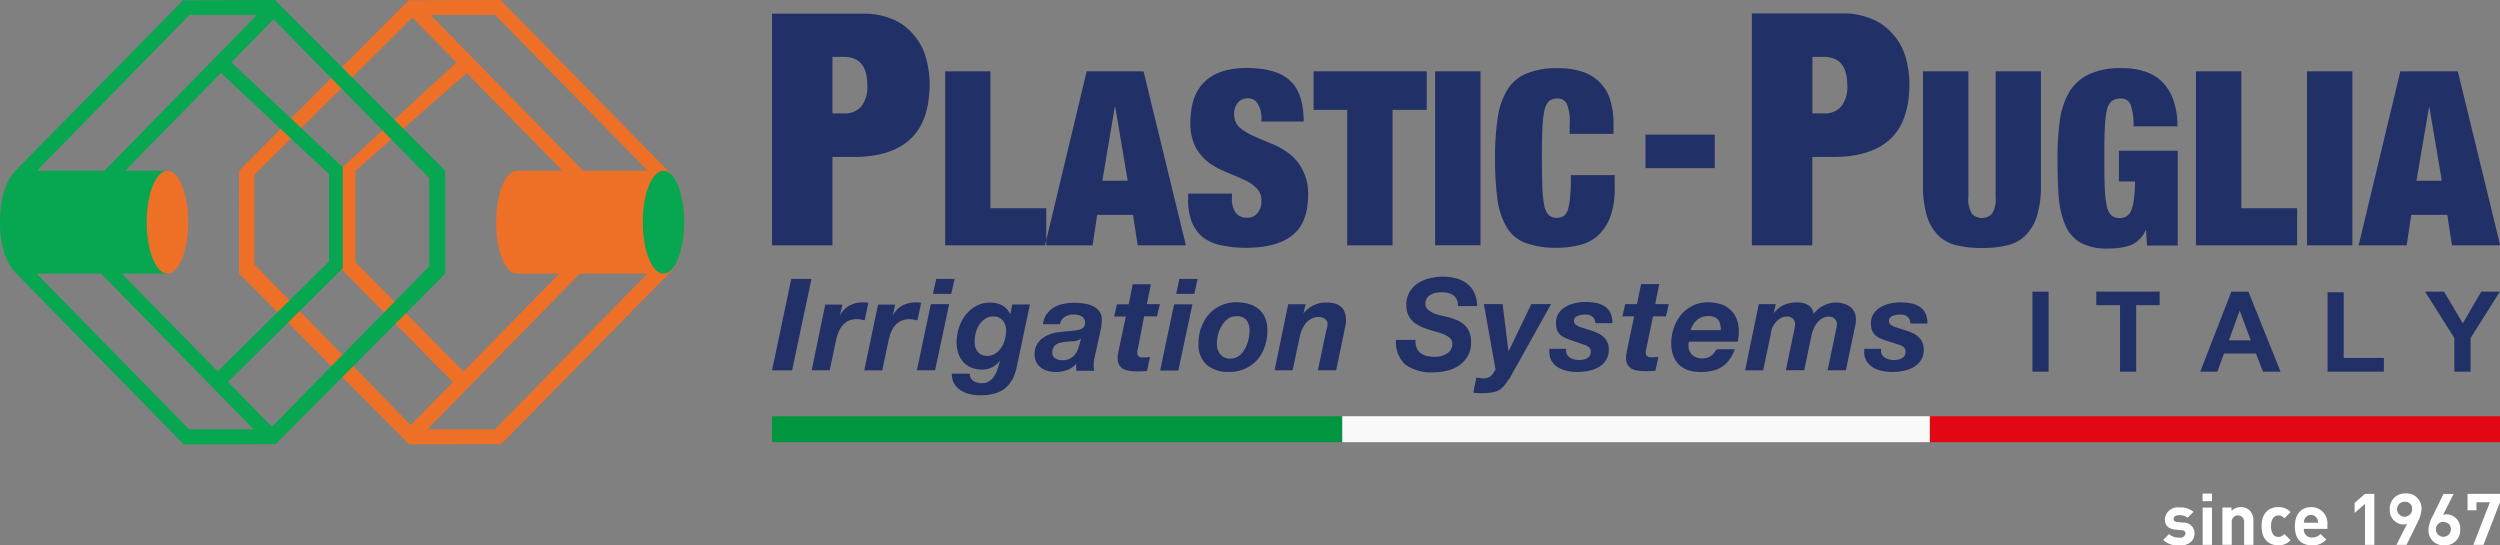
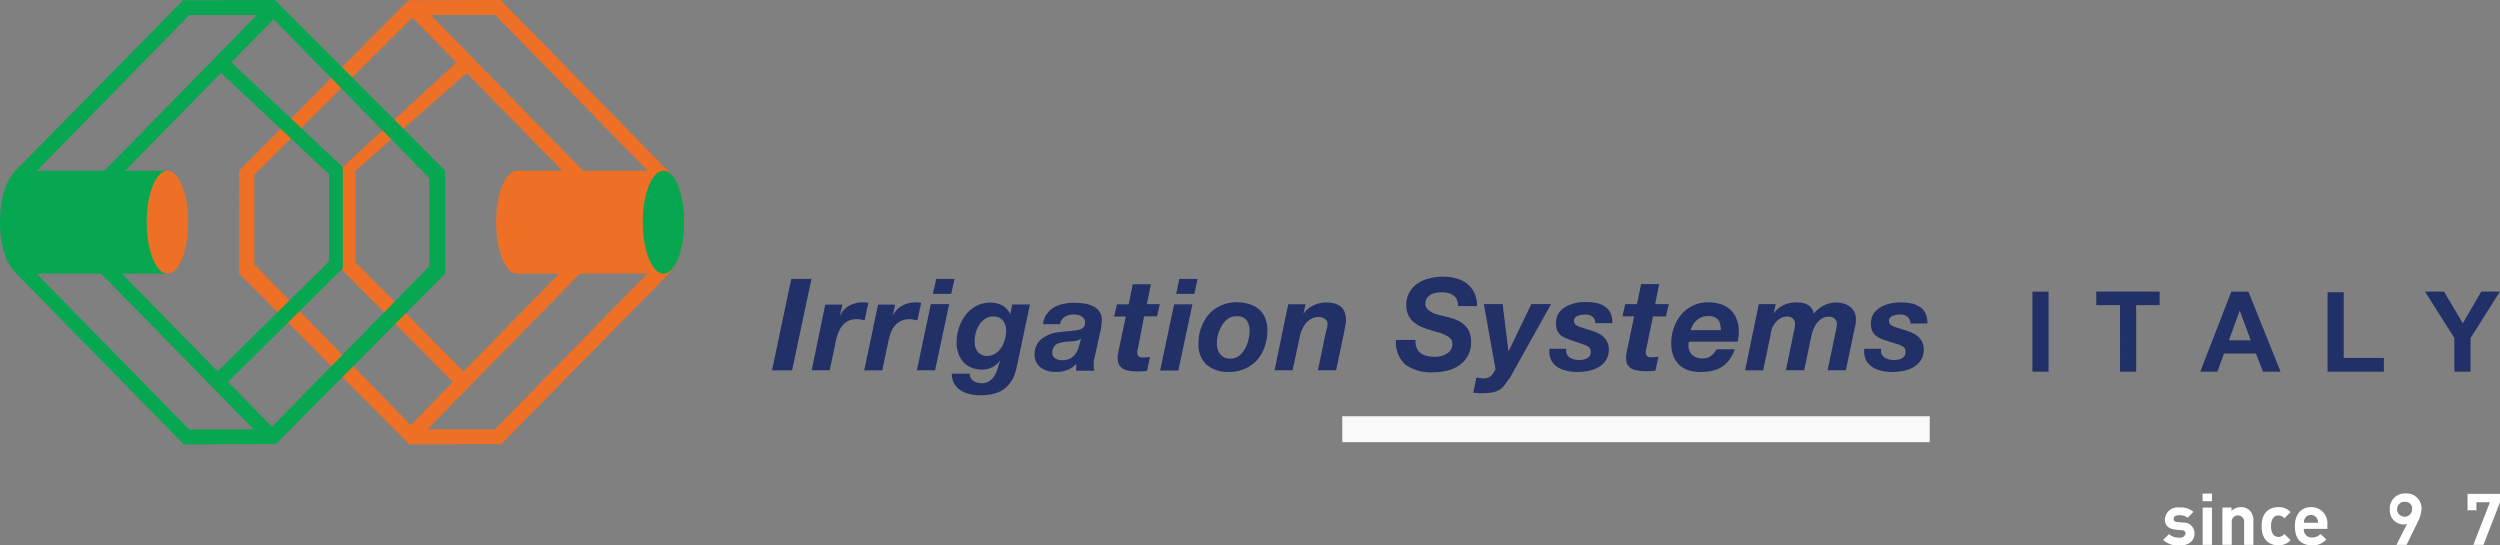
<svg xmlns="http://www.w3.org/2000/svg" id="Livello_1" data-name="Livello 1" viewBox="0 0 426.09 92.94">
  <rect x="0" y="0" width="426.09" height="92.94" fill="#808080" stroke="none" />
  <defs>
    <style>.cls-1{fill:#ee7027;}.cls-2{fill:#07a650;}.cls-3{fill:#213067;}.cls-4{fill:#009640;}.cls-5{fill:#e30613;}.cls-6{fill:#f9f9f9;}.cls-7{fill:#fff;}</style>
  </defs>
  <title>logo-plastic-bianco</title>
  <path class="cls-1" d="M72.84,73.18h11.5l26-26.55H98.84l-26,26.55M99.39,29.1h11l-26-26.55H73.39Zm-56,16L70,72.46l7.19-7.34-19-19.24V28.66l19.6-18L70.28,3,43.35,29.8V45.13Zm17.2-16V44.69L79,63.31,95.3,46.64H88.1c-2,0-3.54-3.93-3.54-8.77s1.58-8.77,3.54-8.77h7.75L79.54,12.45ZM69.63,0.05L85.31,0l28.53,29.1c1.71,1.71,2.79,4.54,2.79,8.77s-1.06,7.21-2.79,8.94L85.43,75.69l-15.68.05-29-29.11V29.1Z" />
  <path class="cls-2" d="M109.55,37.87c0-4.84,1.58-8.77,3.54-8.77s3.54,3.92,3.54,8.77-1.58,8.77-3.54,8.77-3.54-3.92-3.54-8.77" />
  <path class="cls-2" d="M43.79,2.56H32.28L6.29,29.1h11.5l26-26.55M17.24,46.64h-11l26,26.55h11ZM73.16,30.35L46.62,3.28l-7.19,7.34,19,17.89V45.73L38.86,65.1l7.49,7.64L73.16,45.39v-15ZM56.08,44.55V29.69L37.66,12.43,21.33,29.1h7.2V46.64H20.78L37.09,63.29ZM47,75.69l-15.68.05L2.79,46.64C1.09,44.93,0,42.1,0,37.87s1.06-7.2,2.79-8.94L31.2,0.05,46.88,0l29,29.1V46.64Z" />
  <path class="cls-1" d="M25,37.87c0-4.84,1.59-8.77,3.54-8.77s3.54,3.92,3.54,8.77-1.58,8.77-3.54,8.77S25,42.71,25,37.87" />
-   <path class="cls-3" d="M141.88,19.33V9.69h1.94q4,0,4,4.82a5.31,5.31,0,0,1-1.05,3.66,3.66,3.66,0,0,1-2.94,1.16h-1.94ZM131.58,2.28V41.81h10.3V26.75h3.6q6.36,0,9.63-3t3.33-9.25a16.73,16.73,0,0,0-.67-4.81,9.89,9.89,0,0,0-2.11-3.82,9.37,9.37,0,0,0-3.54-2.6,12.68,12.68,0,0,0-5.1-.94H131.58Zm29.51,9.88V41.81h17.23V35.5h-9.51V12.16h-7.73ZM190,18.22L187.88,30.8h4.32l-2.12-12.58H190Zm4.9-6.06,7.22,29.65h-8.22l-0.79-5.19H187l-0.79,5.19h-8.1l7.1-29.65h9.72Zm20.06,8.55h7.23q0-4.78-2.28-6.93t-7.31-2.2q-4.9,0-7.3,2.37c-1.62,1.58-2.41,3.88-2.41,6.89a8.93,8.93,0,0,0,.87,4.24A8.33,8.33,0,0,0,206,27.69a13.32,13.32,0,0,0,2.95,1.62c1,0.42,2,.83,2.9,1.25A7,7,0,0,1,214.08,32a2.93,2.93,0,0,1,.92,2.28,3.17,3.17,0,0,1-.66,2,2.14,2.14,0,0,1-1.83.83,2.4,2.4,0,0,1-1.83-.75,4,4,0,0,1-.71-2.69V33H202.5v1a10.13,10.13,0,0,0,.66,3.91,6.41,6.41,0,0,0,1.91,2.57,7.69,7.69,0,0,0,3.1,1.33,19.82,19.82,0,0,0,4.28.42q5.11,0,7.8-2.12t2.7-6.9a8.74,8.74,0,0,0-1-4.36,8,8,0,0,0-2.33-2.74,12.72,12.72,0,0,0-3-1.66q-1.62-.66-3-1.29a9.45,9.45,0,0,1-2.37-1.45,3.05,3.05,0,0,1-.91-2.33,3,3,0,0,1,.57-1.79,2.08,2.08,0,0,1,1.83-.83,1.78,1.78,0,0,1,1.66,1A4.35,4.35,0,0,1,215,20v0.7h0Zm14.65-2V41.81h7.73V18.72h5.82V12.16H223.88v6.56h5.72Zm15,23.09h7.72V12.16H244.6V41.81Zm22.92-20.64v1.66H275V21a12.65,12.65,0,0,0-.54-3.86,6.84,6.84,0,0,0-1.66-2.95,7.17,7.17,0,0,0-2.95-1.91,13.09,13.09,0,0,0-4.45-.66,13.37,13.37,0,0,0-5,.83A6.94,6.94,0,0,0,257.1,15a12.4,12.4,0,0,0-1.79,4.77,44.34,44.34,0,0,0-.5,7.18,51.25,51.25,0,0,0,.42,7.1,12.54,12.54,0,0,0,1.62,4.77,6.4,6.4,0,0,0,3.24,2.62,15.18,15.18,0,0,0,5.31.79,15.41,15.41,0,0,0,3.61-.42,7.23,7.23,0,0,0,3.16-1.5,8.16,8.16,0,0,0,2.2-3.15,13.4,13.4,0,0,0,.83-5.11v-2.2h-7.47c0,1.41,0,2.59-.12,3.53a10.13,10.13,0,0,1-.34,2.2,2.29,2.29,0,0,1-.71,1.2,1.88,1.88,0,0,1-1.16.34A2.12,2.12,0,0,1,264,36.7a3.31,3.31,0,0,1-.79-1.62,18.77,18.77,0,0,1-.33-3.11c-0.06-1.33-.08-3-0.08-5s0-3.64.08-4.94a19.05,19.05,0,0,1,.33-3.16,3.32,3.32,0,0,1,.79-1.62,2.13,2.13,0,0,1,1.42-.46,1.71,1.71,0,0,1,1.62.91,8.13,8.13,0,0,1,.5,3.45m12.93,7.51h11.78V22.94H280.45v5.74Zm28.43-9.35V9.69h1.94q4,0,4,4.82a5.35,5.35,0,0,1-1.05,3.66,3.66,3.66,0,0,1-2.93,1.16h-1.94ZM298.58,2.28V41.81h10.3V26.75h3.6q6.36,0,9.63-3t3.32-9.25a16.76,16.76,0,0,0-.67-4.81,9.85,9.85,0,0,0-2.1-3.82,9.35,9.35,0,0,0-3.55-2.6A12.61,12.61,0,0,0,314,2.28H298.58Zm36.9,9.88h-7.73V31.59a17.27,17.27,0,0,0,.66,5.19,8.08,8.08,0,0,0,1.92,3.33,6.67,6.67,0,0,0,3.15,1.7,18.23,18.23,0,0,0,4.32.46,17.94,17.94,0,0,0,4.32-.46,6.46,6.46,0,0,0,3.11-1.7,7.84,7.84,0,0,0,1.95-3.33,17.07,17.07,0,0,0,.67-5.19V12.16h-7.72V33.54a4.78,4.78,0,0,1-.63,2.91,2.41,2.41,0,0,1-3.4,0,4.77,4.77,0,0,1-.62-2.91V12.16h0Zm25.66,13.54v5.23h2.74a19.73,19.73,0,0,1-.21,3.16,6.89,6.89,0,0,1-.49,1.91,2,2,0,0,1-.83.91,2.23,2.23,0,0,1-1.08.25,2.12,2.12,0,0,1-1.42-.46,3.29,3.29,0,0,1-.79-1.62,19.35,19.35,0,0,1-.33-3.11c-0.06-1.33-.08-3-0.08-5s0-3.64.08-4.94a19.64,19.64,0,0,1,.33-3.16,3,3,0,0,1,.83-1.62,2.43,2.43,0,0,1,1.53-.46,1.7,1.7,0,0,1,1.79,1.29,10.37,10.37,0,0,1,.42,3.45h7.48A13,13,0,0,0,370.4,17a8.27,8.27,0,0,0-1.95-3.11,7.35,7.35,0,0,0-3-1.74,12.21,12.21,0,0,0-3.74-.54,12.85,12.85,0,0,0-5.56,1,7.84,7.84,0,0,0-3.4,2.95,12.92,12.92,0,0,0-1.66,4.82,46,46,0,0,0-.42,6.6q0,3.7.21,6.56A15,15,0,0,0,352,38.36a6.23,6.23,0,0,0,2.58,3,9.49,9.49,0,0,0,4.65,1,15.53,15.53,0,0,0,2-.12,9,9,0,0,0,1.83-.42,4.72,4.72,0,0,0,1.54-1,4.09,4.09,0,0,0,1.08-1.58h0.09l0.16,2.61h5.23V25.69h-10Zm13.13-13.54V41.81h17.24V35.5H382V12.16h-7.73ZM393.2,41.81h7.73V12.16H393.2V41.81ZM414,18.22L411.85,30.8h4.32l-2.12-12.58H414Zm4.9-6.06,7.22,29.65h-8.22l-0.79-5.19h-6.14l-0.79,5.19H402l7.1-29.65h9.72Z" />
  <path class="cls-3" d="M346.4,49.71h2.75V63.35H346.4V49.71Zm17.68,13.64V52h4v-2.3H357.28V52h4.05V63.35h2.76Zm19.13-13.64H380.3L375,63.35h2.92l1.13-3.1h5.45l1.19,3.1h3ZM379.89,58l1.84-5.07L383.61,58h-3.72Zm26.41,5.4V61h-6.85V49.81H396.7V63.35h9.6Zm14.77,0V57.62l5-7.92h-3.17l-3.15,5.4-3.21-5.4h-3.23l5,7.9v5.74h2.75Z" />
  <path class="cls-3" d="M134.86,47.54l-3.28,15.58H135l3.3-15.58h-3.44Zm5.81,4.29-2.33,11.28h3.07l1.05-5a9.35,9.35,0,0,1,.4-1.38,4.58,4.58,0,0,1,.68-1.2,3.14,3.14,0,0,1,1-.83,3.72,3.72,0,0,1,2.18-.24l0.65,0.13,0.63-3a6.8,6.8,0,0,0-1-.06,4.59,4.59,0,0,0-2.31.61,3.66,3.66,0,0,0-1.57,1.77l0,0,0.46-2h-3Zm9,0L147.3,63.12h3.07l1.05-5a10.59,10.59,0,0,1,.39-1.38,4.5,4.5,0,0,1,.68-1.2,3.07,3.07,0,0,1,1.05-.83,3.44,3.44,0,0,1,1.52-.31,3.41,3.41,0,0,1,.65.07l0.65,0.13,0.64-3a7,7,0,0,0-1-.06,4.57,4.57,0,0,0-2.31.61,3.66,3.66,0,0,0-1.57,1.77l0,0,0.45-2h-2.94ZM159,50.09l0.57-2.55h3.12l-0.57,2.55H159Zm2.77,1.74-2.4,11.28h-3.1l2.38-11.28h3.12Zm10.72,12.88a4.53,4.53,0,0,1-1.24,1.5,4.86,4.86,0,0,1-1.79.87,9,9,0,0,1-2.42.29,7.72,7.72,0,0,1-1.73-.2,4.85,4.85,0,0,1-1.55-.63,3.68,3.68,0,0,1-1.12-1.13,3.36,3.36,0,0,1-.41-1.72h3.07a1.35,1.35,0,0,0,.15.74,1.59,1.59,0,0,0,.46.5,2.22,2.22,0,0,0,.68.29,3.22,3.22,0,0,0,.74.09,2.22,2.22,0,0,0,1.22-.31,2.68,2.68,0,0,0,.86-0.83,4.92,4.92,0,0,0,.59-1.25c0.16-.48.32-1,0.48-1.52l0,0a3.71,3.71,0,0,1-3.1,1.59,4.78,4.78,0,0,1-1.8-.33,3.87,3.87,0,0,1-1.38-.94,4.51,4.51,0,0,1-.85-1.44,5.55,5.55,0,0,1-.31-1.9,8.26,8.26,0,0,1,.37-2.44,7.36,7.36,0,0,1,1.11-2.18,5.84,5.84,0,0,1,1.79-1.57,4.78,4.78,0,0,1,2.42-.61,4.38,4.38,0,0,1,2.07.46,3,3,0,0,1,1.38,1.57h0l0.35-1.72h3l-2.25,10.69a9,9,0,0,1-.76,2.18m-4.6-10.43a3.5,3.5,0,0,0-1,1,5,5,0,0,0-.61,1.37,5.61,5.61,0,0,0-.2,1.42,4.41,4.41,0,0,0,.1,1,2.64,2.64,0,0,0,.4.79,1.82,1.82,0,0,0,.66.54,2,2,0,0,0,.93.21,2.65,2.65,0,0,0,1.45-.4,3.55,3.55,0,0,0,1-1,4.67,4.67,0,0,0,.61-1.39,5.31,5.31,0,0,0,.22-1.49,2.68,2.68,0,0,0-.55-1.74,2,2,0,0,0-1.68-.7,2.35,2.35,0,0,0-1.37.41m10.51-.78a3.92,3.92,0,0,1,1.22-1.16,5,5,0,0,1,1.61-.61,8.71,8.71,0,0,1,1.86-.19,12.35,12.35,0,0,1,1.59.11,5,5,0,0,1,1.53.43,2.76,2.76,0,0,1,1.14.89,2.26,2.26,0,0,1,.44,1.53,9.43,9.43,0,0,1-.24,1.9l-1,4.54a4.24,4.24,0,0,0-.13.76c0,0.29,0,.55,0,0.76a2.19,2.19,0,0,0,.12.66h-3.1V62a3.87,3.87,0,0,1-1.55,1.07,5.66,5.66,0,0,1-1.9.33,5.13,5.13,0,0,1-1.62-.24,3.69,3.69,0,0,1-1.13-.64,2.75,2.75,0,0,1-.68-0.94,3.11,3.11,0,0,1-.22-1.14,3.33,3.33,0,0,1,1.12-2.62,5.8,5.8,0,0,1,3.18-1.22c0.73-.09,1.36-0.15,1.9-0.2a8.41,8.41,0,0,0,1.33-.19,1.88,1.88,0,0,0,.81-0.41,1.18,1.18,0,0,0,.26-0.83,1.16,1.16,0,0,0-.2-0.7,1.32,1.32,0,0,0-.5-0.41,1.85,1.85,0,0,0-.64-0.2,3.39,3.39,0,0,0-.63-0.06,2.67,2.67,0,0,0-1.48.41,1.7,1.7,0,0,0-.81,1.24h-2.9a3.88,3.88,0,0,1,.65-1.77M183,58.14l-1.35.11a5,5,0,0,0-.86.15,2.27,2.27,0,0,0-.74.28,1.54,1.54,0,0,0-.5.55,1.62,1.62,0,0,0-.2.85,1.08,1.08,0,0,0,.5,1,2.37,2.37,0,0,0,1.2.31,2.89,2.89,0,0,0,1.2-.22,2.75,2.75,0,0,0,.83-0.59,2.79,2.79,0,0,0,.54-0.83,6.94,6.94,0,0,0,.33-0.92l0.3-1.09a3.29,3.29,0,0,1-1.27.44m12.48-6.31,0.69-3.42h-3.09l-0.69,3.42h-2l-0.49,2.08h2l-1.27,6c0,0.21-.08.4-0.11,0.59a2.6,2.6,0,0,0,0,.48,2.2,2.2,0,0,0,.22,1.13,2,2,0,0,0,.68.7,2.83,2.83,0,0,0,1,.33,5.61,5.61,0,0,0,1.09.11,9.54,9.54,0,0,0,1,0l1-.06,0.52-2.38a8.29,8.29,0,0,1-1.12.07h-0.37a0.81,0.81,0,0,1-.59-0.35,1.09,1.09,0,0,1-.09-0.48,1.06,1.06,0,0,1,0-.19c0-.1,0-0.21.07-0.33L195,53.91h2.2l0.48-2.08h-2.22Zm5-1.74L201,47.54h3.12l-0.56,2.55h-3.12Zm2.77,1.74-2.4,11.28h-3.1l2.38-11.28h3.12Zm4.31,7.68a2.46,2.46,0,0,0,.43.8,2.21,2.21,0,0,0,.7.57,2.18,2.18,0,0,0,1,.2,2.42,2.42,0,0,0,1.49-.46,3.73,3.73,0,0,0,1-1.18,5.56,5.56,0,0,0,.61-1.54,6.84,6.84,0,0,0,.2-1.56,2.88,2.88,0,0,0-.52-1.81,2,2,0,0,0-1.75-.67,2.36,2.36,0,0,0-1.48.48,3.69,3.69,0,0,0-1,1.15A5.85,5.85,0,0,0,207.6,57a6.34,6.34,0,0,0-.2,1.53,3.47,3.47,0,0,0,.13,1m-2.79-3.67A7,7,0,0,1,206,53.6a6,6,0,0,1,2.05-1.51,6.26,6.26,0,0,1,2.7-.57,7,7,0,0,1,2.12.3,4.51,4.51,0,0,1,1.68.88,3.85,3.85,0,0,1,1.07,1.48,5.34,5.34,0,0,1,.39,2.12,8.31,8.31,0,0,1-.46,2.79,6.43,6.43,0,0,1-1.28,2.25,6.09,6.09,0,0,1-2.08,1.5,6.49,6.49,0,0,1-2.75.55,5.66,5.66,0,0,1-3.77-1.2,4.61,4.61,0,0,1-1.4-3.65,8.32,8.32,0,0,1,.44-2.71m14.85-4-2.33,11.28h3.08l1.27-6A6.1,6.1,0,0,1,222,56a4.39,4.39,0,0,1,.63-1,3.1,3.1,0,0,1,.92-0.7,2.68,2.68,0,0,1,1.24-.28,1.68,1.68,0,0,1,1,.33,1,1,0,0,1,.48.83,3.93,3.93,0,0,1-.09.68L226,56.5l-1.38,6.61h3.1l1.39-6.61c0-.1,0-0.23.07-0.39a5.56,5.56,0,0,0,.11-0.55c0-.19.08-0.37,0.11-0.54a3.24,3.24,0,0,0,0-.46c0-2-1.1-3-3.3-3a4.8,4.8,0,0,0-3.94,1.88h0l0.35-1.58h-3Zm21.6,6.11h-3.24a5.19,5.19,0,0,0,1.59,4.19,7.61,7.61,0,0,0,4.89,1.32,9.4,9.4,0,0,0,2.25-.28,5.84,5.84,0,0,0,2-.87,4.79,4.79,0,0,0,1.49-1.59,4.62,4.62,0,0,0,.59-2.38,4.49,4.49,0,0,0-.31-1.76,3.3,3.3,0,0,0-.87-1.22,4.26,4.26,0,0,0-1.3-.81A11.87,11.87,0,0,0,246.6,54l-1-.22a9.21,9.21,0,0,1-1.24-.39,4.26,4.26,0,0,1-1-.63,1.28,1.28,0,0,1-.42-1,1.64,1.64,0,0,1,.24-0.92,1.8,1.8,0,0,1,.64-0.59,2.56,2.56,0,0,1,.87-0.33,4.73,4.73,0,0,1,1-.11,4.65,4.65,0,0,1,1.11.13,2.11,2.11,0,0,1,.9.4,1.76,1.76,0,0,1,.59.74,2.24,2.24,0,0,1,.2,1.09h3.25a5,5,0,0,0-.48-2.29,4.15,4.15,0,0,0-1.27-1.57,4.8,4.8,0,0,0-1.85-.87,8.52,8.52,0,0,0-2.24-.29,9,9,0,0,0-2.25.29,6,6,0,0,0-2,.85,4.43,4.43,0,0,0-1.41,1.49,4.21,4.21,0,0,0-.55,2.22,3.92,3.92,0,0,0,.33,1.7,3.77,3.77,0,0,0,.9,1.18,5.26,5.26,0,0,0,1.26.79,13,13,0,0,0,1.44.53L245,56.61a7.25,7.25,0,0,1,1.27.46,2.85,2.85,0,0,1,.92.63,1.23,1.23,0,0,1,.34.92,1.76,1.76,0,0,1-.27,1,2.07,2.07,0,0,1-.7.67,3,3,0,0,1-.94.39,4,4,0,0,1-1,.13,6.41,6.41,0,0,1-1.37-.13,3,3,0,0,1-1.09-.48,2.13,2.13,0,0,1-.7-0.87,3.24,3.24,0,0,1-.2-1.4m15.93,6.74,7.17-12.85H261l-3.9,8.08h0l-1-8.08H252.9l2,11.17a3.4,3.4,0,0,0-.3.45,1.82,1.82,0,0,1-.35.49,1.48,1.48,0,0,1-.52.39,1.92,1.92,0,0,1-.87.17,3.05,3.05,0,0,1-.61-0.06,3.14,3.14,0,0,0-.63-0.07l-0.52,2.57L251.91,67a6.56,6.56,0,0,0,.81,0,8.65,8.65,0,0,0,1.5-.11,3.27,3.27,0,0,0,1.16-.35,3,3,0,0,0,.92-0.74,6.26,6.26,0,0,0,.81-1.18m14.8-9.55h2.89a3.65,3.65,0,0,0-.35-1.79,2.79,2.79,0,0,0-1-1.09,4,4,0,0,0-1.49-.57,10.17,10.17,0,0,0-1.76-.15,8,8,0,0,0-1.71.19,5.32,5.32,0,0,0-1.61.61,3.66,3.66,0,0,0-1.22,1.09,2.91,2.91,0,0,0-.46,1.68,3.61,3.61,0,0,0,.15,1.13,2.31,2.31,0,0,0,.48.79,2.91,2.91,0,0,0,.77.55,9,9,0,0,0,1,.41L270,58.75a2.83,2.83,0,0,1,.81.42,1,1,0,0,1,.31.83,1.2,1.2,0,0,1-.17.66,1.67,1.67,0,0,1-.46.41,2.32,2.32,0,0,1-.63.22,4.35,4.35,0,0,1-.7.07,3.79,3.79,0,0,1-.81-0.09,3.34,3.34,0,0,1-.72-0.28,1.61,1.61,0,0,1-.5-0.48,1.2,1.2,0,0,1-.2-0.68V59.45h-2.86v0.46a3,3,0,0,0,.43,1.68,3.53,3.53,0,0,0,1.11,1.07,5.5,5.5,0,0,0,1.55.57,8.52,8.52,0,0,0,1.68.17,9.66,9.66,0,0,0,1.94-.2,5.39,5.39,0,0,0,1.72-.65,3.56,3.56,0,0,0,1.22-1.18,3.19,3.19,0,0,0,.48-1.79,2.87,2.87,0,0,0-.24-1.22,2.28,2.28,0,0,0-.63-0.89,3.3,3.3,0,0,0-.93-0.66,8.73,8.73,0,0,0-1.16-.46l-1.56-.5a3.3,3.3,0,0,1-1.1-.49,0.8,0.8,0,0,1-.31-0.63,0.85,0.85,0,0,1,.52-0.85,3.14,3.14,0,0,1,1.38-.26,1.74,1.74,0,0,1,1.31.41,1.52,1.52,0,0,1,.43,1.11m10.19-3.3,0.69-3.42h-3.09L279,51.83h-2l-0.48,2.08h2l-1.26,6c0,0.21-.08.4-0.11,0.59a2.62,2.62,0,0,0,0,.48,2.15,2.15,0,0,0,.22,1.13,2.1,2.1,0,0,0,.67.7,2.94,2.94,0,0,0,1,.33,5.76,5.76,0,0,0,1.1.11,9.4,9.4,0,0,0,1,0l1-.06,0.52-2.38a8.33,8.33,0,0,1-1.12.07h-0.37a0.93,0.93,0,0,1-.33-0.11,0.92,0.92,0,0,1-.26-0.24,1.23,1.23,0,0,1-.08-0.48,1.15,1.15,0,0,1,0-.19c0-.1,0-0.21.07-0.33l1.16-5.61h2.21l0.48-2.08H282.1Zm11.1,3.58a2.06,2.06,0,0,0-.28-0.79,1.51,1.51,0,0,0-.63-0.54,2.31,2.31,0,0,0-1.09-.22,3.19,3.19,0,0,0-1.16.19,3,3,0,0,0-.87.53,3.13,3.13,0,0,0-.62.76,5.81,5.81,0,0,0-.42.92h5.17a4.61,4.61,0,0,0-.09-0.85m-5.43,3v0.46a2.15,2.15,0,0,0,.61,1.59,2.54,2.54,0,0,0,1.88.61,2.3,2.3,0,0,0,.8-0.13,2.55,2.55,0,0,0,.64-0.37,2.38,2.38,0,0,0,.48-0.5c0.15-.19.28-0.37,0.39-0.55h3.1a8.37,8.37,0,0,1-.87,1.69,4.71,4.71,0,0,1-2.84,1.94,8.77,8.77,0,0,1-2.14.24,6.74,6.74,0,0,1-2.07-.3,4.25,4.25,0,0,1-1.57-.92,4.5,4.5,0,0,1-1-1.55,5.89,5.89,0,0,1-.35-2.14,7.84,7.84,0,0,1,.44-2.6,7.27,7.27,0,0,1,1.22-2.23,5.93,5.93,0,0,1,2-1.55,5.59,5.59,0,0,1,2.59-.58,7.08,7.08,0,0,1,2.14.3,4.26,4.26,0,0,1,1.66.94,4,4,0,0,1,1.07,1.55,5.35,5.35,0,0,1,.39,2.14,9.9,9.9,0,0,1-.17,1.77h-8.32a1.18,1.18,0,0,0,0,.2m11.9-6.59-2.33,11.28h3.07l1.27-6A5.43,5.43,0,0,1,302,56a4.45,4.45,0,0,1,.59-1,3.23,3.23,0,0,1,.85-0.74,2.13,2.13,0,0,1,1.11-.31,1.35,1.35,0,0,1,1,.35,1.12,1.12,0,0,1,.39.85,4.4,4.4,0,0,1-.08.81l-1.48,7.13h3.12l1.26-6a5.65,5.65,0,0,1,.35-1.07,4.65,4.65,0,0,1,.59-1,3.27,3.27,0,0,1,.85-0.74,2.15,2.15,0,0,1,1.12-.31,1.34,1.34,0,0,1,1,.35,1.12,1.12,0,0,1,.4.85,4,4,0,0,1-.09.81l-1.49,7.13h3.11l1.39-6.63c0.07-.33.15-0.68,0.22-1a5.46,5.46,0,0,0,.11-1.07,2.75,2.75,0,0,0-.28-1.26,2.52,2.52,0,0,0-.77-0.9,3.32,3.32,0,0,0-1.11-.52,4.52,4.52,0,0,0-1.26-.17,4.39,4.39,0,0,0-1.12.15,4.61,4.61,0,0,0-1,.39,4.82,4.82,0,0,0-.94.63,3.5,3.5,0,0,0-.72.78,2.12,2.12,0,0,0-.93-1.5,3.32,3.32,0,0,0-1.8-.46A5.25,5.25,0,0,0,304,52a4.21,4.21,0,0,0-1.7,1.44h0l0.35-1.6h-3Zm25.85,3.3h2.88a3.63,3.63,0,0,0-.35-1.79,2.8,2.8,0,0,0-1-1.09,4,4,0,0,0-1.49-.57,10.13,10.13,0,0,0-1.77-.15,8,8,0,0,0-1.7.19,5.3,5.3,0,0,0-1.62.61,3.67,3.67,0,0,0-1.22,1.09,3,3,0,0,0-.46,1.68,3.49,3.49,0,0,0,.15,1.13,2.34,2.34,0,0,0,.48.79,3.13,3.13,0,0,0,.77.55,8.9,8.9,0,0,0,1,.41l2.38,0.76a3,3,0,0,1,.81.42,1,1,0,0,1,.3.83,1.15,1.15,0,0,1-.18.66,1.65,1.65,0,0,1-.45.41,2.33,2.33,0,0,1-.63.22,4.34,4.34,0,0,1-.69.07,3.79,3.79,0,0,1-.81-0.09,3.17,3.17,0,0,1-.72-0.28,1.59,1.59,0,0,1-.5-0.48,1.15,1.15,0,0,1-.2-0.68V59.45h-2.86v0.46a3,3,0,0,0,.43,1.68,3.54,3.54,0,0,0,1.12,1.07,5.46,5.46,0,0,0,1.55.57,8.44,8.44,0,0,0,1.68.17,9.61,9.61,0,0,0,1.94-.2,5.49,5.49,0,0,0,1.73-.65,3.57,3.57,0,0,0,1.22-1.18,3.21,3.21,0,0,0,.48-1.79,3,3,0,0,0-.24-1.22,2.36,2.36,0,0,0-.63-0.89,3.3,3.3,0,0,0-.94-0.66,8.19,8.19,0,0,0-1.16-.46l-1.55-.5a3.42,3.42,0,0,1-1.11-.49,0.81,0.81,0,0,1-.3-0.63,0.85,0.85,0,0,1,.53-0.85,3.12,3.12,0,0,1,1.37-.26,1.73,1.73,0,0,1,1.31.41,1.5,1.5,0,0,1,.44,1.11" />
-   <rect class="cls-4" x="131.58" y="70.94" width="97.19" height="4.42" />
-   <rect class="cls-5" x="328.9" y="70.94" width="97.19" height="4.42" />
  <rect class="cls-6" x="228.77" y="70.94" width="100.13" height="4.42" />
  <path class="cls-7" d="M371.39,92.94a3.46,3.46,0,0,1-2.71-.92l1-1a2.31,2.31,0,0,0,1.7.6,0.94,0.94,0,0,0,1.12-.66,0.59,0.59,0,0,0-.67-0.59l-1-.1c-1.15-.11-1.86-0.61-1.86-1.78a2.18,2.18,0,0,1,2.45-2,3.38,3.38,0,0,1,2.43.75l-1,1a2.21,2.21,0,0,0-1.48-.43c-0.64,0-.9.29-0.9,0.61s0.1,0.5.66,0.55l1,0.1a1.8,1.8,0,0,1,1.89,1.87c0,1.4-1.2,2.07-2.7,2.07" />
  <path class="cls-7" d="M375.4,84.13H377v1.29H375.4V84.13Zm0,2.38H377v6.36h-1.59V86.5Z" />
  <path class="cls-7" d="M382.48,92.86V89a1.06,1.06,0,1,0-2.11,0v3.85h-1.59V86.5h1.55v0.59a2.17,2.17,0,0,1,1.58-.66,2.07,2.07,0,0,1,1.5.56,2.36,2.36,0,0,1,.65,1.81v4.07h-1.59Z" />
  <path class="cls-7" d="M388.3,92.94c-1.27,0-2.84-.68-2.84-3.26s1.58-3.25,2.84-3.25a2.71,2.71,0,0,1,2.1.85l-1.07,1.07a1.28,1.28,0,0,0-1-.5,1.1,1.1,0,0,0-.9.42,2.16,2.16,0,0,0-.35,1.4,2.19,2.19,0,0,0,.35,1.42,1.1,1.1,0,0,0,.9.42,1.28,1.28,0,0,0,1-.5l1.07,1.06a2.72,2.72,0,0,1-2.1.87" />
  <path class="cls-7" d="M392.66,90.18a1.31,1.31,0,0,0,1.39,1.42,1.77,1.77,0,0,0,1.44-.6l1,0.94a3,3,0,0,1-2.42,1c-1.5,0-2.94-.68-2.94-3.26,0-2.07,1.12-3.25,2.77-3.25a2.74,2.74,0,0,1,2.77,3v0.71h-4Zm2.27-1.77a1.19,1.19,0,0,0-2.12,0,1.75,1.75,0,0,0-.15.68h2.42a1.75,1.75,0,0,0-.15-0.68" />
-   <polygon class="cls-7" points="403.08 92.86 403.08 85.88 401.31 87.42 401.31 85.71 403.08 84.17 404.67 84.17 404.67 92.86 403.08 92.86" />
  <path class="cls-7" d="M412,89.11l-1.84,3.76h-1.72l1.81-3.59a1.74,1.74,0,0,1-.65.11,2.39,2.39,0,0,1-2.29-2.58A2.56,2.56,0,0,1,410,84.1a2.53,2.53,0,0,1,2.71,2.68,5.33,5.33,0,0,1-.72,2.32m-2-3.58a1.28,1.28,0,1,0,1.12,1.27A1.13,1.13,0,0,0,410,85.53" />
-   <path class="cls-7" d="M416.61,92.94a2.54,2.54,0,0,1-2.71-2.68,5.39,5.39,0,0,1,.73-2.32l1.83-3.76h1.73l-1.81,3.59a1.71,1.71,0,0,1,.65-0.11,2.38,2.38,0,0,1,2.28,2.57,2.56,2.56,0,0,1-2.71,2.71m0-4a1.28,1.28,0,1,0,1.12,1.27A1.13,1.13,0,0,0,416.61,89" />
  <polygon class="cls-7" points="423.27 92.86 421.55 92.86 424.37 85.6 422.07 85.6 422.07 86.97 420.56 86.97 420.56 84.17 426.09 84.17 426.09 85.6 423.27 92.86" />
</svg>